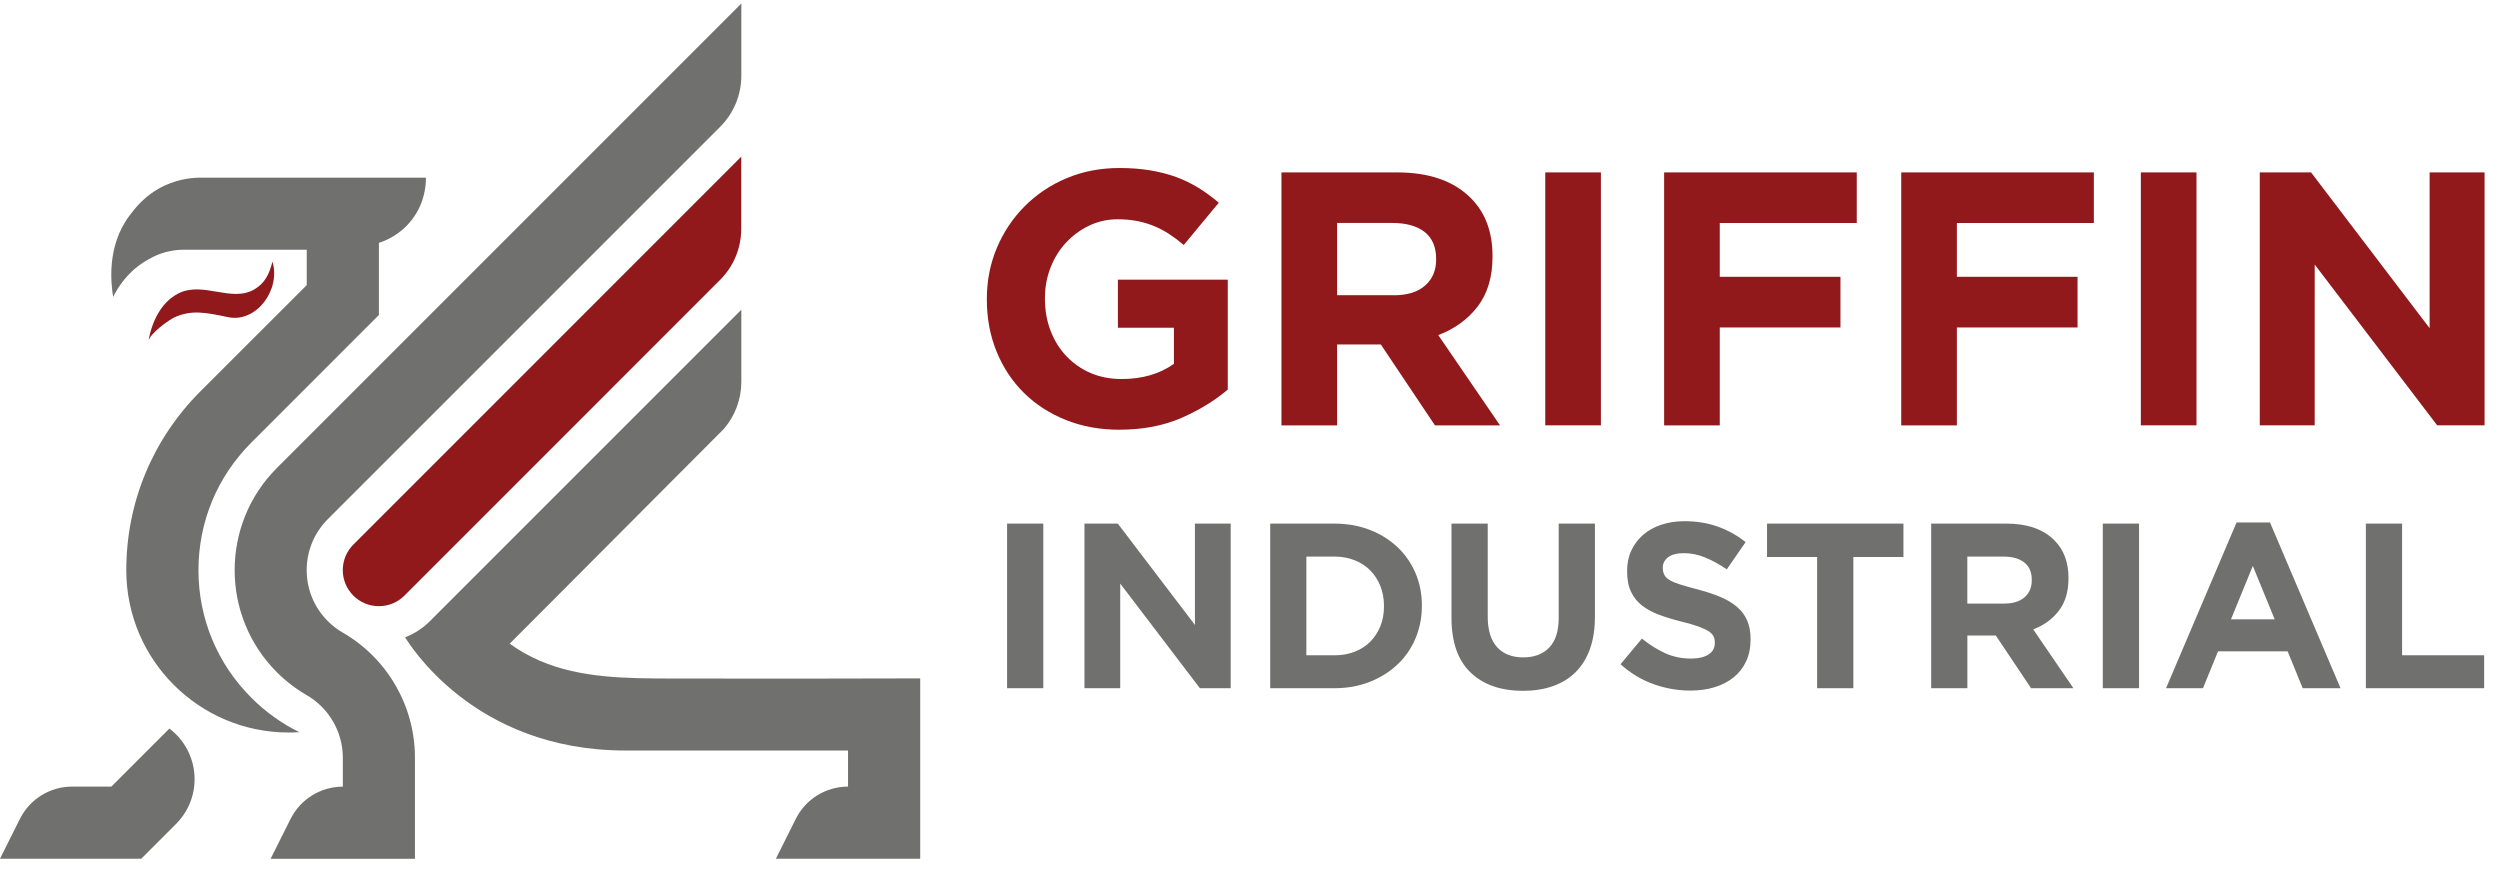
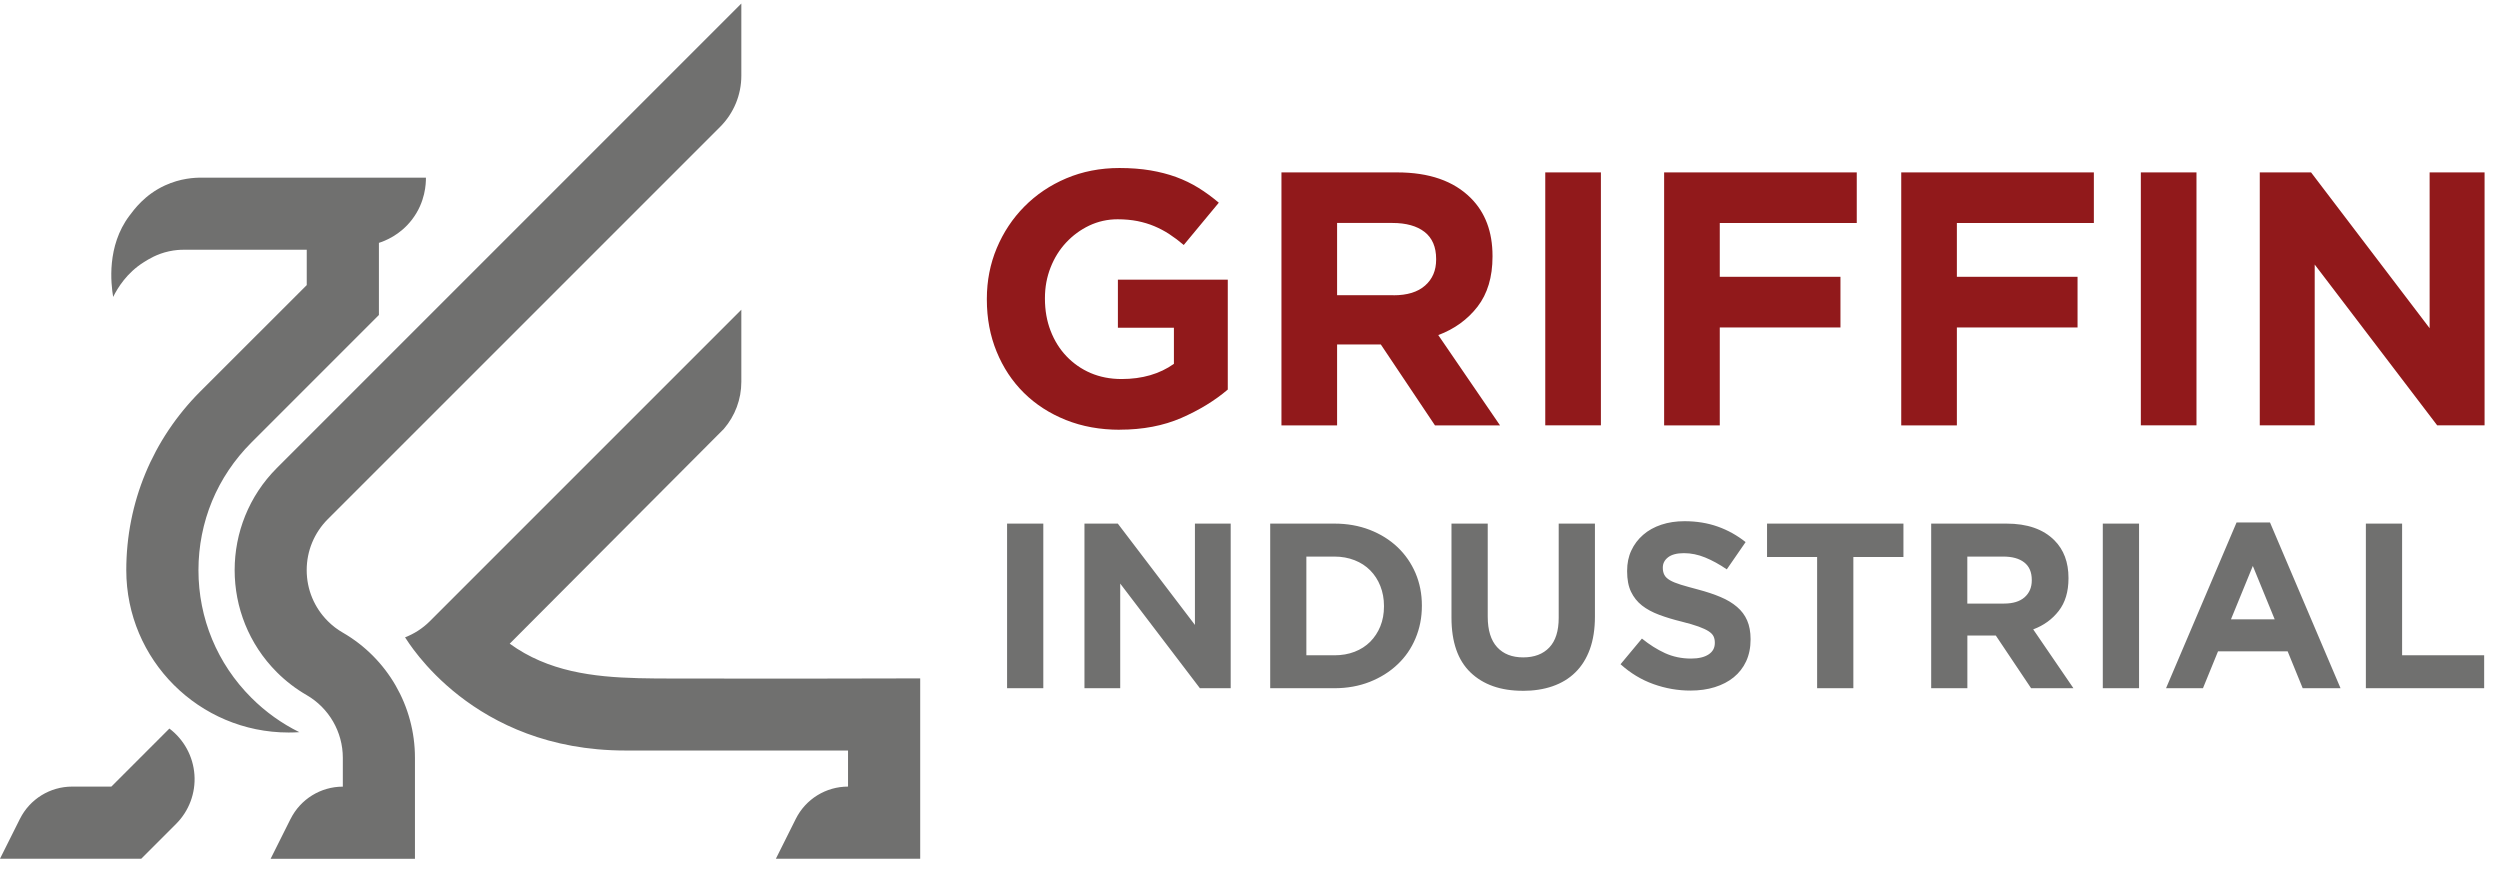
<svg xmlns="http://www.w3.org/2000/svg" width="152" height="53" viewBox="0 0 152 53" fill="none">
  <path d="M68.088 26.129C66.886 26.129 65.791 25.931 64.803 25.534C63.815 25.138 62.964 24.588 62.255 23.887C61.544 23.185 60.991 22.349 60.595 21.381C60.198 20.413 60 19.36 60 18.216V18.17C60 17.072 60.202 16.042 60.604 15.083C61.007 14.125 61.566 13.28 62.285 12.555C63.003 11.83 63.851 11.258 64.832 10.842C65.814 10.427 66.889 10.215 68.062 10.215C68.751 10.215 69.379 10.264 69.941 10.358C70.503 10.453 71.029 10.589 71.51 10.764C71.991 10.94 72.446 11.161 72.872 11.424C73.297 11.687 73.707 11.99 74.103 12.324L71.972 14.895C71.679 14.645 71.387 14.427 71.094 14.235C70.802 14.043 70.496 13.884 70.181 13.751C69.866 13.618 69.525 13.517 69.161 13.442C68.793 13.371 68.391 13.332 67.952 13.332C67.338 13.332 66.763 13.462 66.226 13.715C65.69 13.972 65.222 14.316 64.819 14.748C64.416 15.181 64.101 15.684 63.874 16.266C63.646 16.845 63.532 17.462 63.532 18.122V18.164C63.532 18.866 63.646 19.516 63.874 20.107C64.101 20.702 64.423 21.219 64.839 21.657C65.258 22.096 65.745 22.437 66.311 22.681C66.876 22.921 67.5 23.045 68.189 23.045C69.45 23.045 70.509 22.736 71.374 22.122V19.925H67.968V17.004H74.649V23.685C73.86 24.358 72.917 24.933 71.826 25.411C70.734 25.885 69.486 26.125 68.079 26.125L68.088 26.129ZM77.912 10.482H84.944C86.894 10.482 88.386 11.002 89.425 12.042C90.303 12.919 90.745 14.092 90.745 15.558V15.603C90.745 16.848 90.439 17.862 89.832 18.648C89.224 19.431 88.428 20.006 87.447 20.374L91.203 25.866H87.248L83.953 20.942H81.295V25.866H77.912V10.485V10.482ZM84.723 17.953C85.558 17.953 86.199 17.758 86.647 17.361C87.096 16.965 87.317 16.442 87.317 15.788V15.743C87.317 15.015 87.082 14.469 86.615 14.102C86.147 13.738 85.493 13.556 84.658 13.556H81.295V17.949H84.723V17.953ZM93.952 10.482H97.335V25.862H93.952V10.482ZM101.179 10.482H112.891V13.559H104.562V16.831H111.9V19.909H104.562V25.866H101.179V10.485V10.482ZM115.595 10.482H127.307V13.559H118.978V16.831H126.315V19.909H118.978V25.866H115.595V10.485V10.482ZM130.163 10.482H133.546V25.862H130.163V10.482ZM137.394 10.482H140.513L147.721 19.954V10.482H151.062V25.862H148.182L140.734 16.084V25.862H137.394V10.482Z" fill="#91191B" />
  <path d="M61.23 31.835H63.433V41.844H61.23V31.835ZM65.932 31.835H67.963L72.652 37.996V31.835H74.826V41.844H72.954L68.109 35.481V41.844H65.935V31.835H65.932ZM77.228 31.835H81.13C81.91 31.835 82.628 31.962 83.282 32.215C83.935 32.469 84.497 32.82 84.968 33.265C85.439 33.713 85.803 34.24 86.063 34.844C86.32 35.449 86.45 36.105 86.45 36.81V36.84C86.45 37.545 86.32 38.201 86.063 38.812C85.807 39.423 85.443 39.953 84.968 40.398C84.497 40.846 83.935 41.197 83.282 41.457C82.628 41.714 81.91 41.844 81.13 41.844H77.228V31.835ZM79.427 33.837V39.842H81.13C81.579 39.842 81.988 39.771 82.359 39.628C82.729 39.485 83.048 39.28 83.311 39.017C83.574 38.75 83.779 38.438 83.925 38.078C84.071 37.717 84.146 37.314 84.146 36.869V36.84C84.146 36.404 84.071 36.001 83.925 35.631C83.779 35.26 83.571 34.942 83.311 34.679C83.048 34.412 82.732 34.207 82.359 34.061C81.988 33.915 81.579 33.84 81.13 33.84H79.427V33.837ZM92.582 42C91.237 42 90.181 41.626 89.407 40.885C88.634 40.141 88.25 39.033 88.25 37.554V31.835H90.454V37.496C90.454 38.315 90.645 38.932 91.025 39.348C91.406 39.764 91.935 39.969 92.611 39.969C93.287 39.969 93.817 39.767 94.197 39.368C94.577 38.968 94.769 38.367 94.769 37.568V31.835H96.972V37.483C96.972 38.247 96.868 38.906 96.664 39.472C96.459 40.034 96.166 40.505 95.783 40.879C95.403 41.256 94.938 41.535 94.395 41.724C93.853 41.912 93.245 42.003 92.579 42.003L92.582 42ZM102.776 41.987C102.013 41.987 101.265 41.857 100.531 41.594C99.796 41.331 99.13 40.928 98.529 40.385L99.829 38.825C100.287 39.196 100.755 39.491 101.236 39.712C101.717 39.93 102.243 40.041 102.815 40.041C103.273 40.041 103.628 39.956 103.881 39.79C104.135 39.624 104.261 39.394 104.261 39.098V39.069C104.261 38.926 104.235 38.799 104.183 38.689C104.131 38.578 104.031 38.477 103.884 38.38C103.738 38.286 103.53 38.188 103.27 38.094C103.007 38 102.666 37.899 102.247 37.795C101.743 37.672 101.285 37.532 100.875 37.379C100.466 37.226 100.118 37.038 99.832 36.814C99.546 36.589 99.325 36.31 99.166 35.978C99.007 35.647 98.929 35.231 98.929 34.734V34.705C98.929 34.246 99.013 33.834 99.185 33.47C99.354 33.102 99.595 32.787 99.903 32.518C100.212 32.248 100.579 32.046 101.005 31.903C101.434 31.76 101.902 31.689 102.419 31.689C103.153 31.689 103.826 31.799 104.44 32.017C105.054 32.235 105.62 32.55 106.133 32.959L104.989 34.617C104.541 34.311 104.102 34.071 103.673 33.895C103.244 33.72 102.815 33.632 102.386 33.632C101.957 33.632 101.636 33.717 101.421 33.882C101.207 34.048 101.099 34.256 101.099 34.503V34.532C101.099 34.695 101.132 34.835 101.194 34.955C101.255 35.075 101.369 35.182 101.528 35.276C101.688 35.371 101.912 35.462 102.195 35.55C102.474 35.634 102.831 35.735 103.26 35.848C103.764 35.982 104.216 36.131 104.612 36.3C105.009 36.466 105.34 36.667 105.613 36.901C105.886 37.135 106.091 37.408 106.227 37.724C106.364 38.039 106.435 38.416 106.435 38.854V38.884C106.435 39.381 106.344 39.819 106.166 40.206C105.987 40.593 105.733 40.915 105.412 41.178C105.09 41.441 104.706 41.639 104.258 41.779C103.813 41.919 103.316 41.987 102.773 41.987H102.776ZM110.481 33.866H107.436V31.835H115.729V33.866H112.684V41.844H110.481V33.866ZM117.416 31.835H121.991C123.259 31.835 124.23 32.173 124.906 32.849C125.478 33.421 125.764 34.185 125.764 35.137V35.166C125.764 35.975 125.566 36.635 125.169 37.145C124.773 37.655 124.256 38.029 123.619 38.266L126.063 41.841H123.489L121.345 38.64H119.616V41.841H117.416V31.832V31.835ZM121.845 36.697C122.388 36.697 122.804 36.57 123.096 36.313C123.385 36.056 123.532 35.715 123.532 35.289V35.26C123.532 34.786 123.379 34.432 123.073 34.194C122.768 33.957 122.346 33.84 121.8 33.84H119.613V36.7H121.842L121.845 36.697ZM127.85 31.835H130.054V41.844H127.85V31.835ZM135.984 31.764H138.015L142.305 41.844H140.004L139.088 39.599H134.857L133.94 41.844H131.695L135.984 31.764ZM138.301 37.655L136.972 34.409L135.643 37.655H138.301ZM143.848 31.835H146.048V39.842H151.037V41.844H143.845V31.835H143.848Z" fill="#70706F" />
-   <path d="M24.587 36.215C24.189 36.612 23.642 36.856 23.035 36.856C21.823 36.856 20.841 35.874 20.841 34.662C20.841 34.057 21.087 33.508 21.483 33.112L45.067 9.527V13.915C45.067 15.077 44.607 16.195 43.782 17.017L24.585 36.217L24.587 36.215ZM16.563 15.91C16.38 16.63 16.131 17.187 15.503 17.572C14.092 18.436 12.359 17.072 10.843 17.842C9.786 18.378 9.223 19.58 9.021 20.75C9.1 20.29 10.259 19.444 10.649 19.276C11.678 18.834 12.464 18.991 13.875 19.284C15.582 19.638 17.084 17.619 16.566 15.91" fill="#91191B" />
  <path d="M1.212 49.788C1.814 48.584 3.042 47.825 4.387 47.825H6.77L10.299 44.296C11.189 44.969 11.744 45.992 11.822 47.105C11.901 48.218 11.492 49.309 10.702 50.097L8.589 52.21H-0L1.212 49.786V49.788ZM17.666 49.791L16.453 52.215H25.229V46.068C25.229 42.932 23.556 40.031 20.841 38.463C20.514 38.277 20.21 38.044 19.933 37.767C19.105 36.94 18.647 35.835 18.647 34.665C18.647 33.494 19.105 32.392 19.933 31.562L43.787 7.71C44.609 6.888 45.073 5.771 45.073 4.608V0.215L16.831 28.457C13.412 31.879 13.412 37.447 16.831 40.869C17.383 41.422 17.993 41.885 18.64 42.259C20.003 43.047 20.844 44.5 20.844 46.076V47.828C19.501 47.828 18.27 48.587 17.668 49.791M12.302 10.802C11.82 10.794 10.969 10.844 10.037 11.271C8.796 11.839 8.149 12.745 7.864 13.122C6.479 14.967 6.746 17.253 6.88 18.054C7.155 17.499 7.712 16.585 8.752 15.936C9.029 15.763 9.534 15.441 10.278 15.279C10.644 15.2 10.961 15.182 11.184 15.185H18.65V17.334L12.176 23.803C9.278 26.706 7.678 30.56 7.678 34.665C7.678 40.123 12.108 44.537 17.55 44.537C17.77 44.537 17.988 44.529 18.2 44.516C17.134 43.992 16.147 43.288 15.281 42.422C13.205 40.348 12.066 37.594 12.066 34.667C12.066 33.201 12.351 31.782 12.893 30.468C13.438 29.154 14.244 27.947 15.281 26.91L23.038 19.151V14.766C23.383 14.656 24.331 14.302 25.061 13.336C25.868 12.276 25.899 11.153 25.896 10.802H12.302ZM55.948 41.246C50.885 41.259 45.824 41.27 40.761 41.254C40.114 41.254 39.462 41.249 38.816 41.233C36.054 41.162 33.329 40.833 30.991 39.136L44.007 26.08C44.691 25.287 45.073 24.274 45.073 23.219V18.831L26.129 37.775C25.687 38.215 25.174 38.537 24.627 38.751C24.839 39.05 28.724 45.631 38.02 45.631H51.56V47.825C50.214 47.825 48.987 48.584 48.384 49.788L47.172 52.213H55.948V41.243V41.246Z" fill="#70706F" />
</svg>